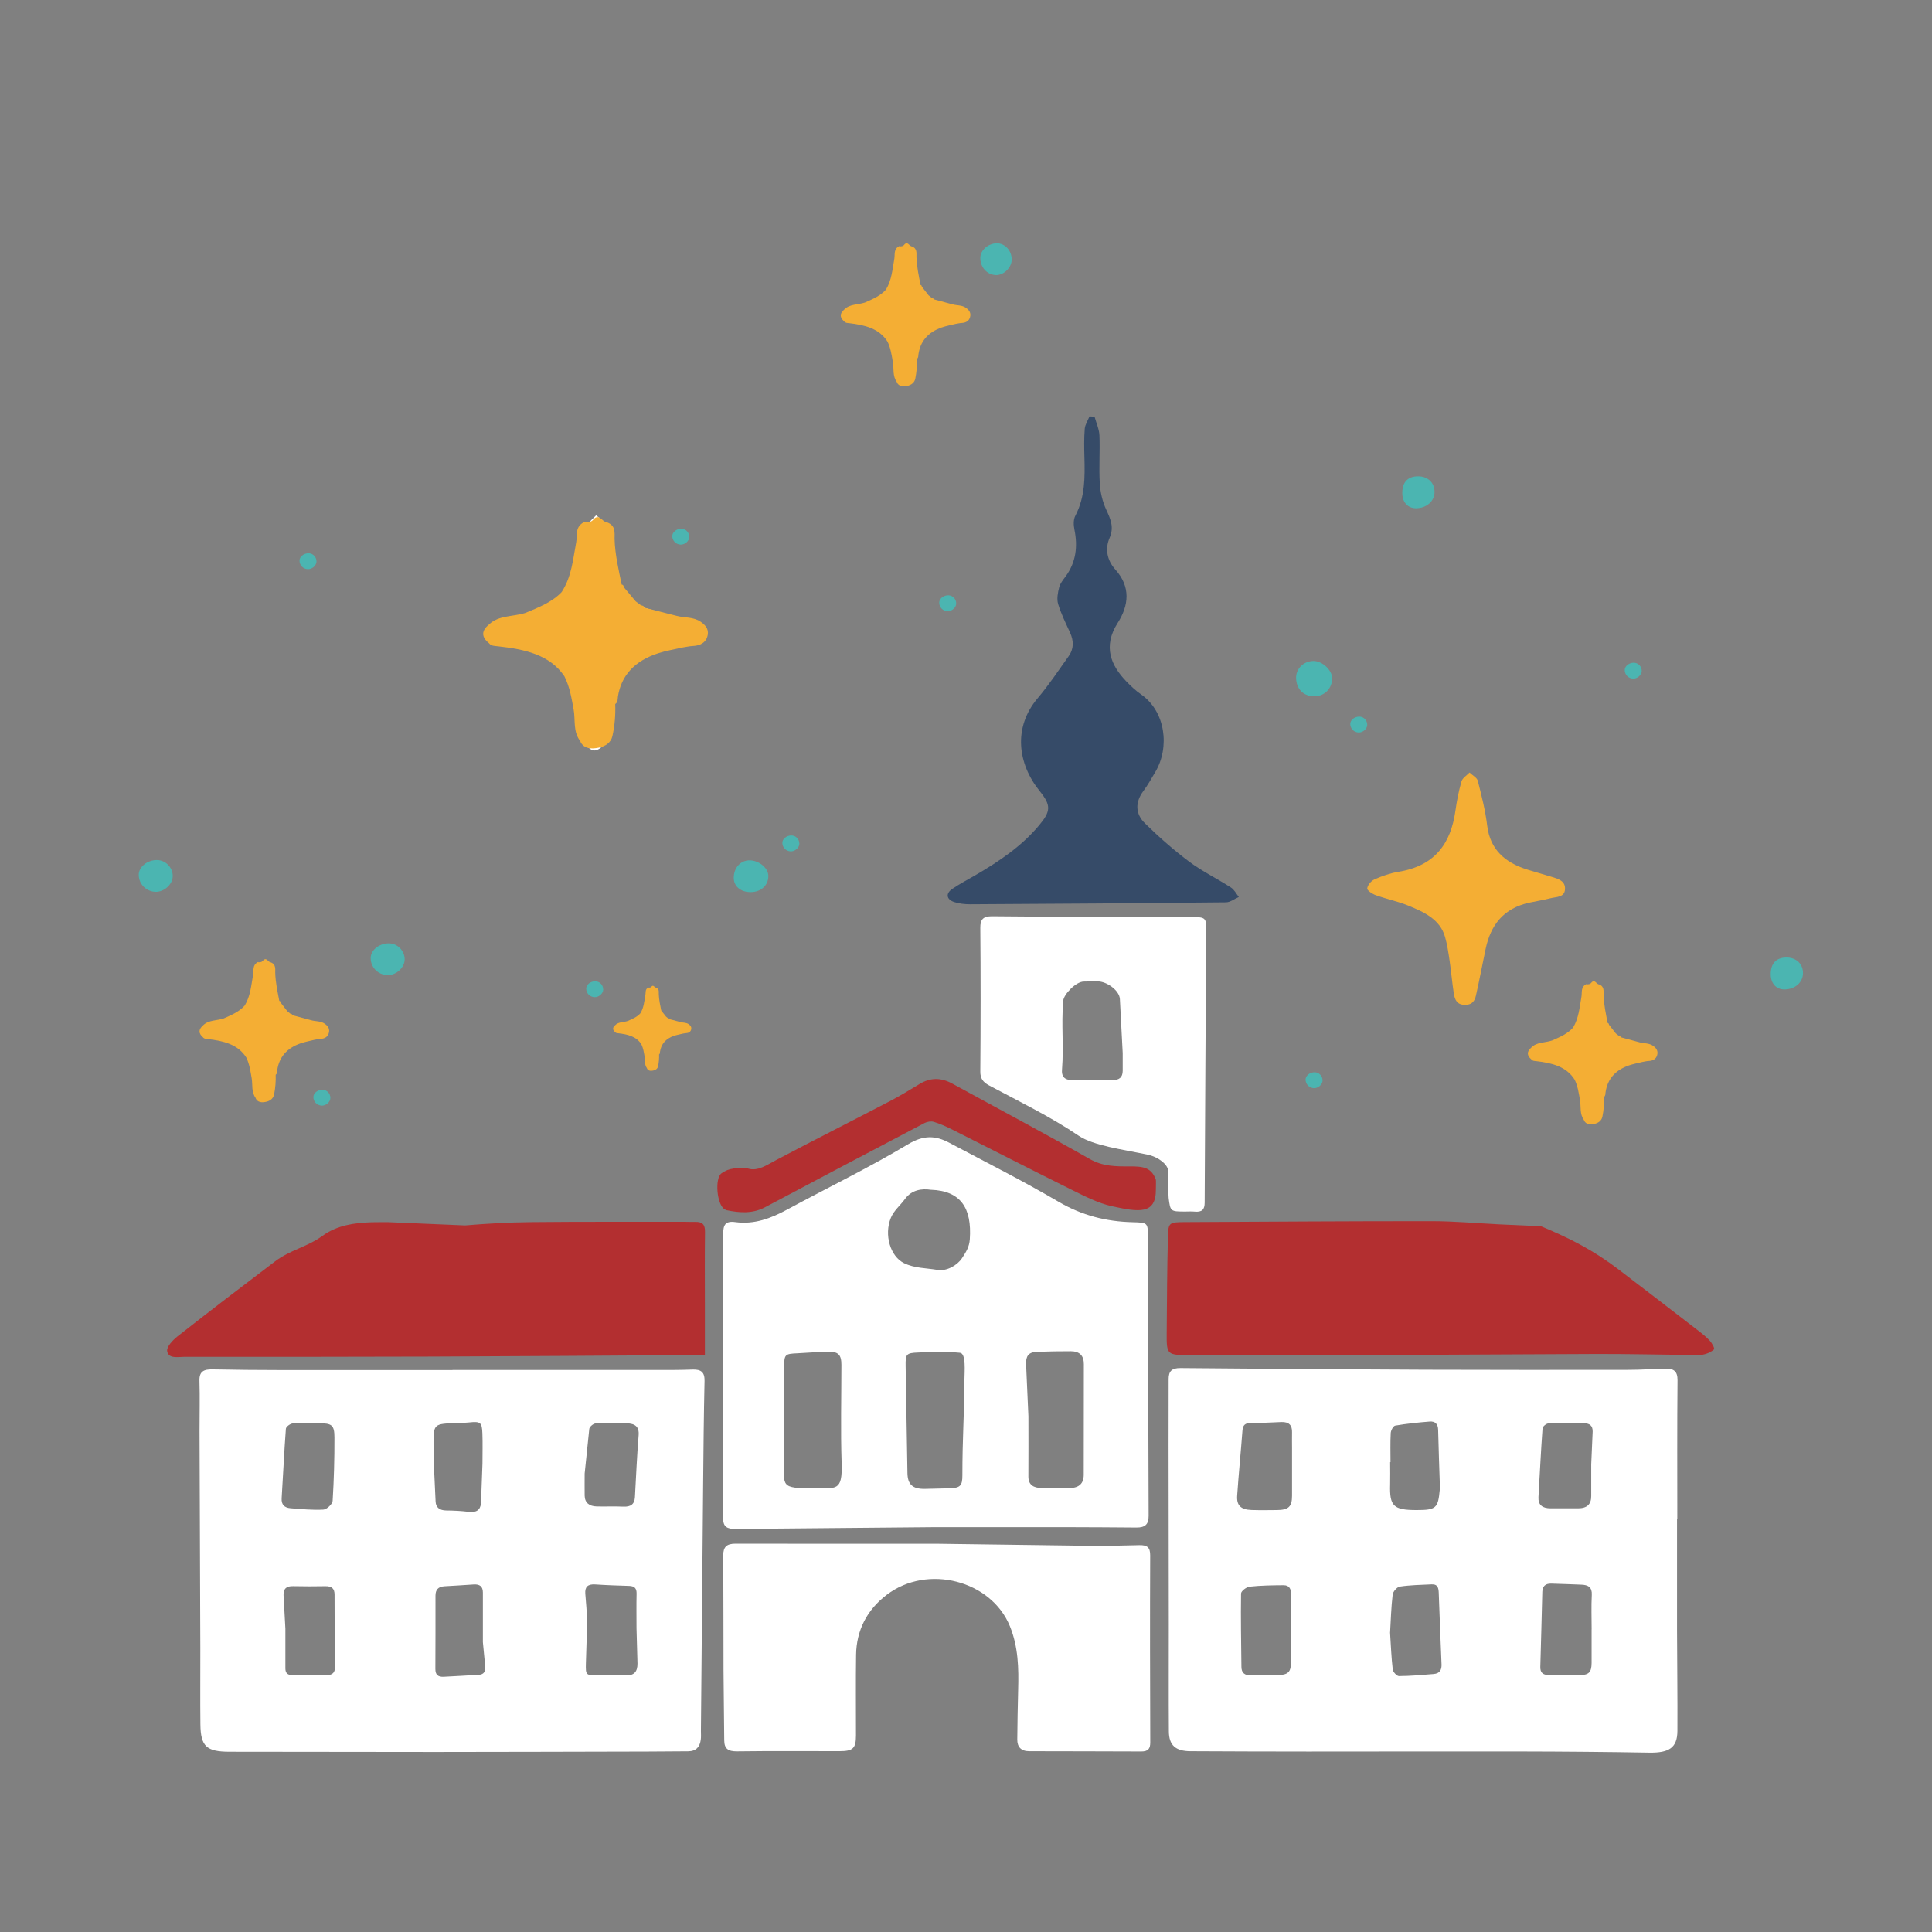
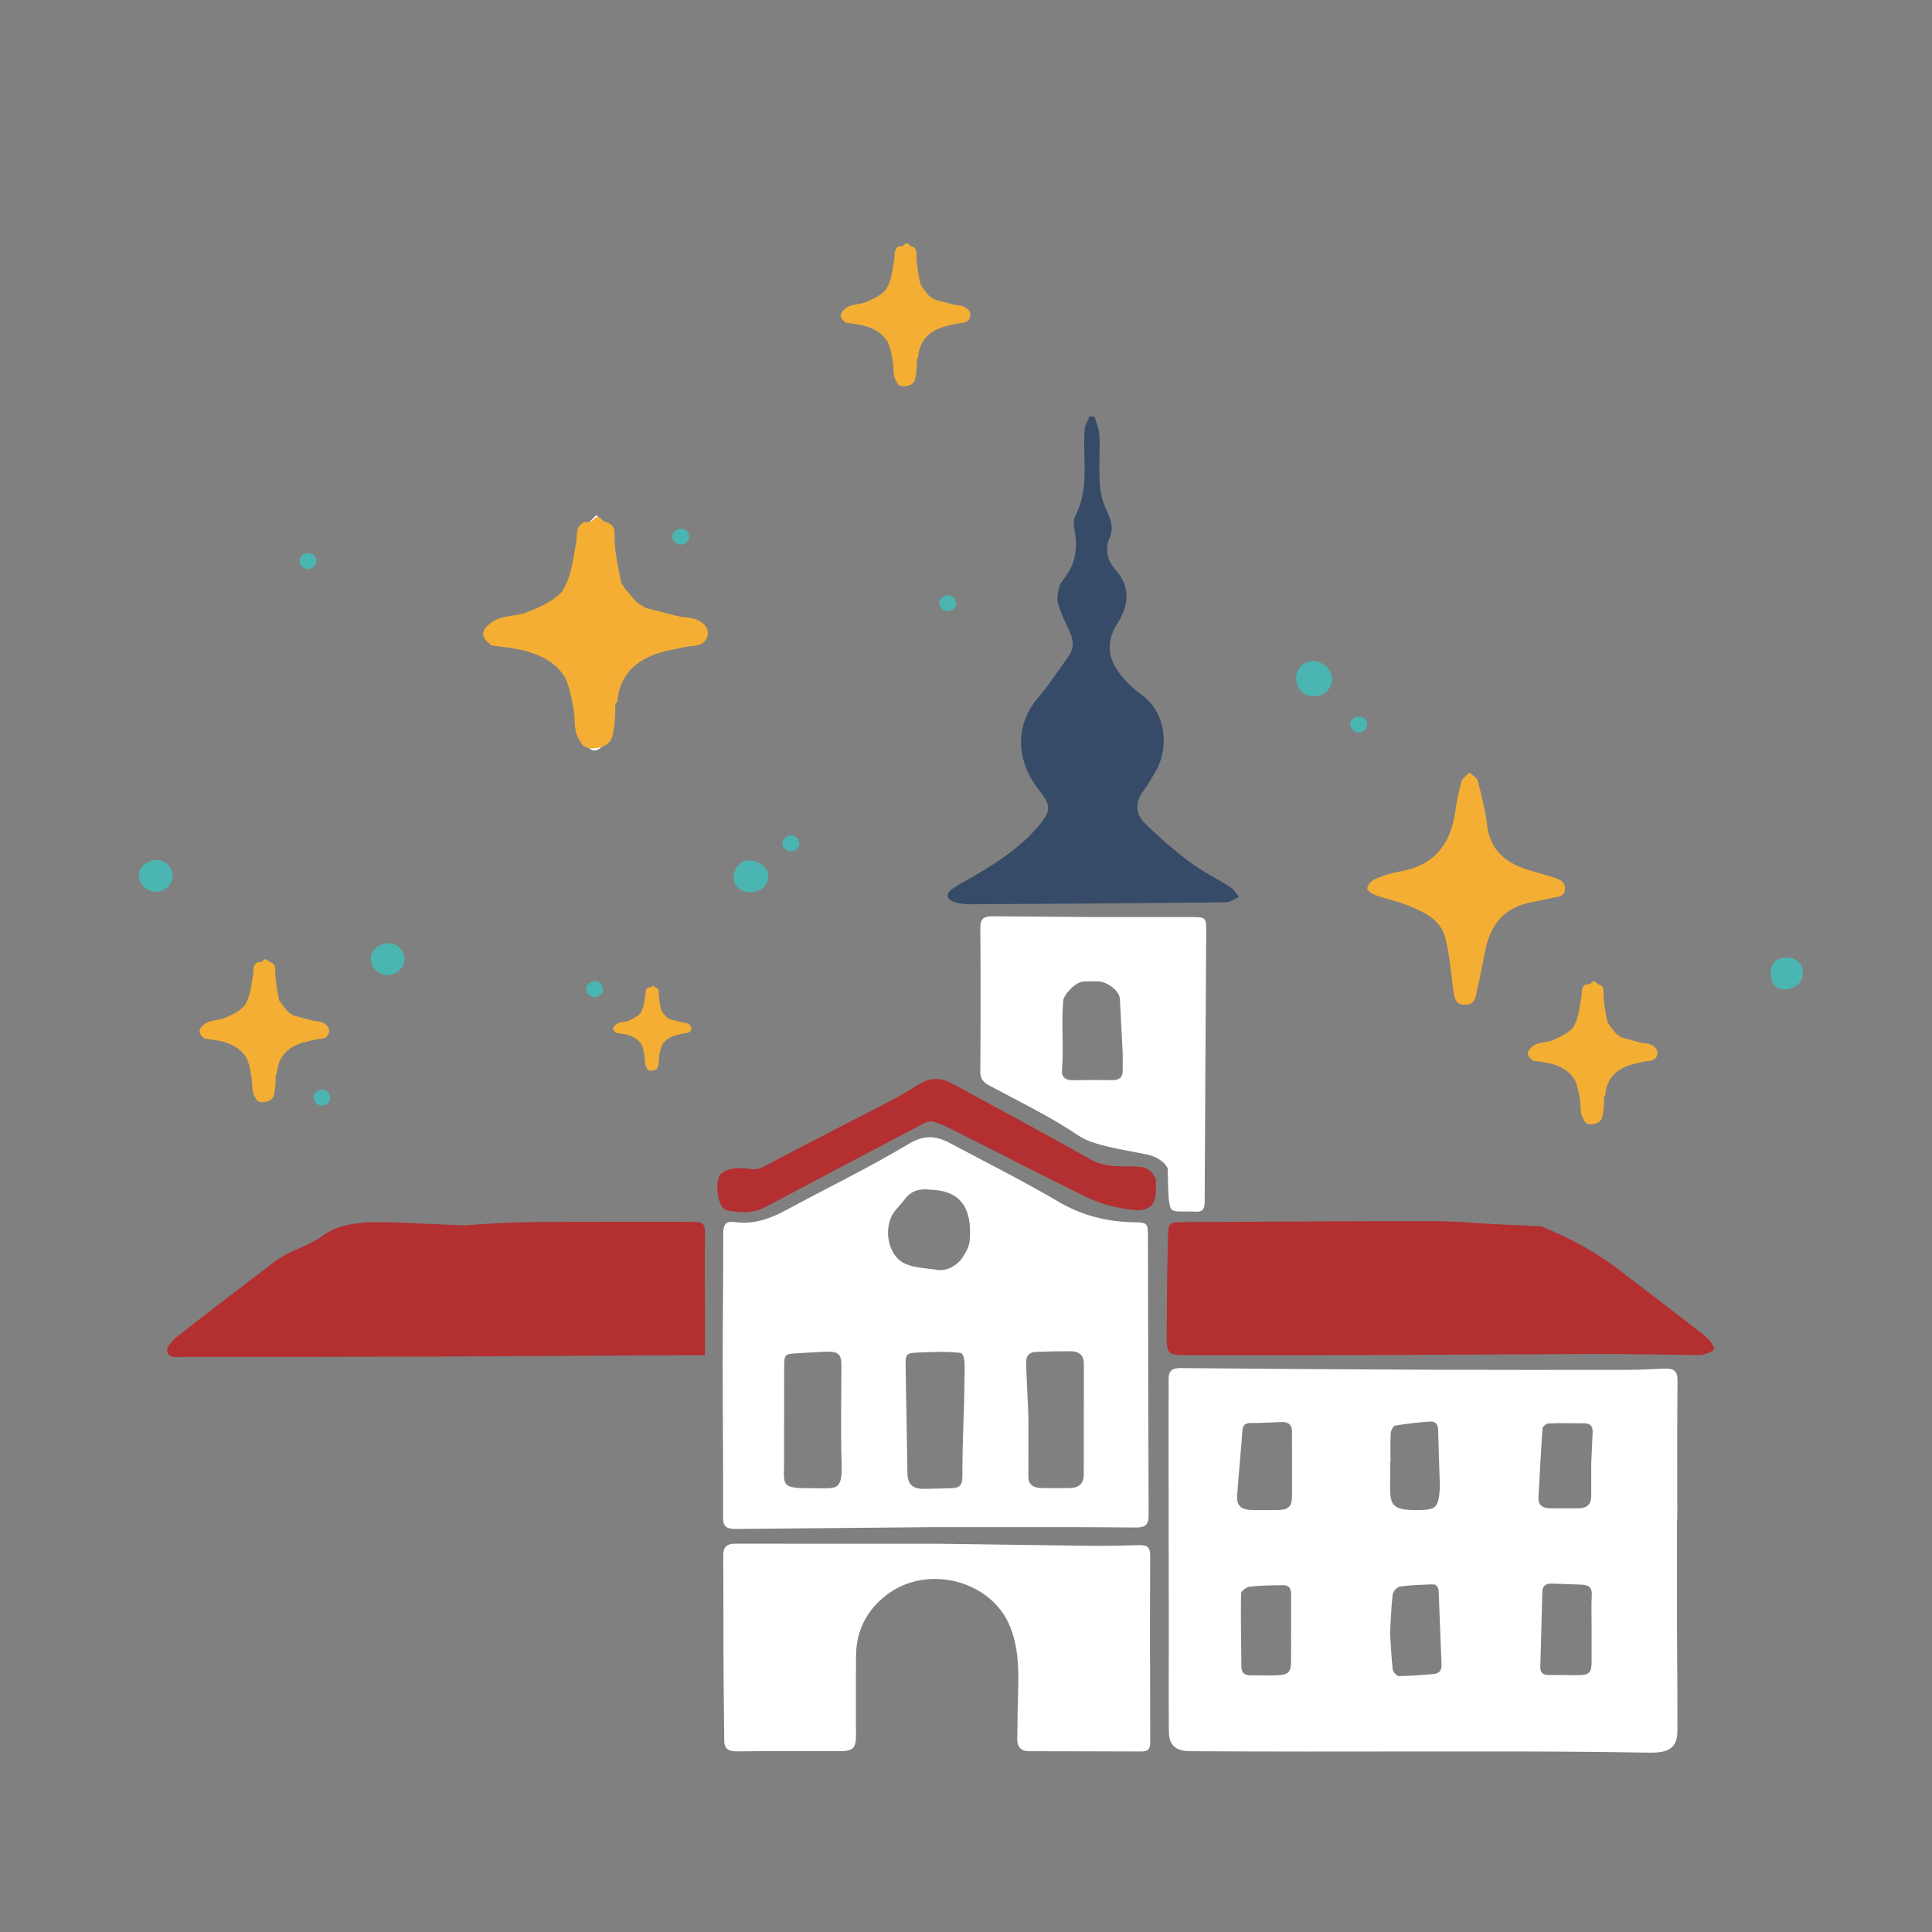
<svg xmlns="http://www.w3.org/2000/svg" id="Layer_1" data-name="Layer 1" viewBox="0 0 512 512">
  <rect x="0" y="0" width="512" height="512" fill="#808080" stroke="none" />
  <defs>
    <style>
      .cls-1 {
        fill: #f4ae34;
      }

      .cls-2 {
        fill: #364b68;
      }

      .cls-3 {
        fill: #fff;
      }

      .cls-4 {
        fill: #b32f30;
      }

      .cls-5 {
        fill: #4bb5b1;
      }
    </style>
  </defs>
  <path class="cls-3" d="M444.43,402.61c0,9.79-.02,19.58,0,29.36.02,8.92.15,17.83.1,26.75-.03,4.44-2.18,5.84-7.48,5.75-11.29-.19-22.59-.29-33.89-.31-18.84-.04-37.68.03-56.53.02-10.38,0-20.76-.04-31.15-.09-3.94-.02-5.7-1.57-5.72-5.28-.07-9.39-.01-18.79-.02-28.18-.01-15.79-.04-31.59-.06-47.38,0-5.94.03-11.88.02-17.81,0-2,.78-2.91,3.14-2.89,21.68.2,43.35.36,65.03.44,17.91.07,35.82.05,53.73.03,3.26,0,6.52-.24,9.78-.32,2.19-.06,3.2.73,3.18,3.05-.12,12.29-.06,24.58-.06,36.87-.03,0-.05,0-.08,0ZM342.41,383.79h-.01c0-1.41-.03-2.81,0-4.22.06-1.83-.79-2.79-2.82-2.71-2.67.1-5.33.27-8,.25-1.62-.02-2.21.55-2.32,2.02-.43,5.75-1.01,11.48-1.4,17.23-.18,2.61.98,3.7,3.78,3.8,2.25.08,4.51.04,6.77.02,3.09-.03,3.99-.91,3.99-3.79,0-4.2,0-8.4,0-12.59ZM421.8,431.79c0-3.05-.12-6.1.04-9.14.1-2.01-.93-2.64-2.79-2.7-2.67-.09-5.34-.22-8.01-.28-1.53-.03-2.27.75-2.31,2.17-.17,6.63-.33,13.26-.53,19.89-.04,1.47.63,2.17,2.21,2.16,2.67,0,5.35.05,8.02.04,2.63-.01,3.34-.7,3.36-3.23.02-2.97,0-5.94,0-8.91ZM342.16,431.69h0c0-3.05,0-6.09,0-9.14,0-1.27-.34-2.46-2-2.45-3,.02-6.02.06-9,.38-.85.09-2.26,1.17-2.27,1.82-.1,6.49.03,12.98.1,19.47.02,1.54.84,2.25,2.52,2.22,2.33-.04,4.67.07,7-.03,2.95-.13,3.6-.83,3.63-3.61.03-2.89,0-5.78,0-8.67ZM422.07,379.38c.03-1.5-.74-2.17-2.23-2.19-3.17-.04-6.35-.08-9.52.04-.55.02-1.5.81-1.53,1.3-.44,6.07-.73,12.14-1.08,18.21-.12,2.11,1.07,2.97,3.18,2.98,2.42,0,4.85-.02,7.27,0,2.38.02,3.55-1.04,3.53-3.27-.02-2.8,0-5.61,0-8.41M368.38,432.63c.22,3.42.34,6.62.71,9.8.08.66,1.08,1.76,1.65,1.75,3.07-.02,6.14-.29,9.2-.55,1.65-.14,2.15-1.12,2.08-2.62-.29-6.3-.48-12.61-.74-18.91-.05-1.11-.18-2.31-1.87-2.23-2.82.13-5.66.18-8.43.59-.77.11-1.82,1.34-1.91,2.14-.4,3.4-.49,6.83-.68,10.03ZM368.5,387.49h-.1c0,1.95.05,3.91,0,5.86-.18,5.8.86,6.83,7.01,6.83,5.14,0,5.7-.48,6.14-5.36.04-.47.03-.94.02-1.4-.15-4.83-.34-9.67-.45-14.5-.03-1.46-.73-2.31-2.23-2.19-3.06.24-6.12.56-9.13,1.07-.53.09-1.16,1.27-1.2,1.97-.14,2.57-.06,5.15-.06,7.73Z" />
-   <path class="cls-3" d="M119.92,363.06c17.84,0,35.67,0,53.51,0,3.35,0,6.7.02,10.04-.11,2.37-.1,3.29.74,3.24,3-.2,9.07-.29,18.15-.37,27.23-.21,21.84-.39,43.68-.59,65.51,0,.78.07,1.57-.04,2.35-.24,1.82-1.16,3.06-3.35,3.07-3.58.02-7.17.06-10.75.07-18.76.04-37.51.1-56.27.11-18.17,0-36.33-.03-54.5-.06-6.11-.01-7.66-1.42-7.73-7.24-.08-6.73,0-13.46-.02-20.19-.06-19.18-.14-38.35-.21-57.53-.01-4.45.12-8.91-.02-13.36-.08-2.47,1.15-3.06,3.47-3.01,6.03.12,12.06.17,18.08.18,15.16.02,30.32,0,45.48,0ZM168.68,431.48c0-3.04-.05-6.09.02-9.13.03-1.37-.49-2.03-1.98-2.07-3-.09-5.99-.19-8.98-.39-1.98-.13-2.76.66-2.63,2.45.18,2.41.44,4.82.45,7.23,0,3.73-.21,7.47-.29,11.21-.07,3.18-.05,3.19,3.22,3.2,2.34,0,4.69-.15,7.01.01,2.58.18,3.45-.98,3.44-3.14M75.63,431.62c0,3.51.02,7.02,0,10.53,0,1.31.66,1.8,2,1.78,2.84-.03,5.68-.09,8.51.01,2.1.08,2.72-.73,2.68-2.64-.15-6.23-.15-12.47-.16-18.71,0-1.58-.72-2.26-2.43-2.23-2.84.05-5.69.06-8.53-.01-1.83-.05-2.59.68-2.56,2.36M127.97,435.17c0-4.37,0-8.75,0-13.12,0-1.58-.78-2.27-2.47-2.15-2.58.19-5.16.32-7.74.48-1.66.1-2.35.97-2.35,2.46,0,6.48.01,12.97-.03,19.45,0,1.51.65,2.16,2.26,2.07,3.09-.18,6.17-.31,9.26-.52,1.36-.09,1.75-.88,1.7-2.1M81.74,377.17c-1.42,0-2.87-.15-4.25.07-.67.11-1.7.88-1.73,1.41-.46,6.13-.73,12.27-1.12,18.4-.11,1.68.72,2.52,2.37,2.65,2.9.22,5.82.52,8.7.36.89-.05,2.38-1.46,2.44-2.3.35-5.6.5-11.22.48-16.83-.01-3.3-.71-3.75-4.12-3.75-.92,0-1.84,0-2.76,0ZM127.86,387.85c0-2.66.08-5.32-.02-7.98-.11-2.97-.51-3.22-3.6-2.9-1.08.11-2.17.15-3.26.18-5.95.14-6.13.21-6.09,5.62.04,5.06.3,10.12.55,15.18.08,1.54,1.06,2.32,2.81,2.34,2,.02,4.01.12,5.99.36,1.99.24,3.06-.47,3.23-2.29M154.94,390.51c0,1.95-.03,3.9,0,5.84.04,1.92,1.25,2.82,3.19,2.87,2.34.06,4.69-.06,7.03.05,1.99.1,2.99-.64,3.1-2.49.31-5.46.53-10.93.98-16.39.2-2.34-.99-3.13-3.11-3.19-2.76-.08-5.53-.11-8.29.03-.61.03-1.58.86-1.67,1.41" />
  <path class="cls-3" d="M194.93,405.19c-2.23,0-3.31-.52-3.3-2.92.05-13.61-.11-27.21-.11-40.82,0-11.5.18-23.01.14-34.51,0-2.27.53-3.43,3.19-3.07,5.07.68,9.45-.99,13.75-3.32,10.67-5.78,21.66-11.08,32.03-17.3,4.11-2.47,7.24-2.37,10.93-.41,9.71,5.16,19.56,10.12,29.01,15.66,6.12,3.58,12.55,5.23,19.59,5.4,3.98.1,4.04.13,4.05,3.87.06,24.65.08,49.3.19,73.95.01,2.27-.96,3.11-3.23,3.09-6.11-.05-12.23-.09-18.34-.1-11.72-.02-23.43,0-35.15,0M207.81,376.41h-.02c0,3.52,0,7.05,0,10.57-.02,6.85-1.12,7.5,7.99,7.41,5.73-.06,7.52,1.01,7.26-6.65-.29-8.68-.06-17.37-.06-26.05,0-2.7-.83-3.55-3.69-3.48-2.67.06-5.34.31-8.01.43-3.23.14-3.45.31-3.47,3.45-.03,4.77,0,9.55,0,14.32ZM272.54,375.33c0,5.31.03,10.63-.01,15.94-.02,2.25,1.37,3.03,3.47,3.07,2.51.05,5.02.05,7.53,0,2.43-.04,3.66-1.2,3.67-3.49.03-9.78,0-19.56.03-29.35,0-2.23-1.12-3.4-3.46-3.41-3.01-.01-6.01.05-9.02.16-2.19.07-2.9,1.16-2.83,3.23M254.41,358.5c-4.32-.41-7.3-.21-11.05-.07-3.22.12-3.41.43-3.36,3.56.15,9.46.32,18.91.48,28.37.05,3.04,1.38,4.26,4.6,4.21,2.17-.03,4.34-.11,6.51-.16,2.86-.07,3.45-.64,3.45-3.4,0-10.16.48-15.3.55-25.5.01-1.96.47-6.85-1.18-7ZM246.72,315.31c-2.43-.38-5.13.01-6.89,2.43-1.3,1.79-2.92,3.01-3.75,5.01-1.83,4.47-.16,10.22,3.52,12.01,2.78,1.35,5.73,1.26,8.86,1.78,2.37.4,5.19-1.17,6.46-3.08,1.13-1.7,1.96-3.06,2.09-5.04.57-8.32-2.42-12.84-10.3-13.12Z" />
  <path class="cls-4" d="M408.39,324.97c7.84,3.27,13.96,6.43,20.48,11.4,7,5.34,13.97,10.7,20.93,16.07,1.16.89,2.33,1.8,3.31,2.86.59.64,1.36,2.07,1.12,2.29-.74.7-1.88,1.23-2.94,1.41-1.38.23-2.84.08-4.26.07-7.96-.08-15.91-.27-23.87-.25-19.26.05-38.52.22-57.78.28-16.58.05-33.17.02-49.75.02-6.45,0-6.48-.01-6.44-5.96.07-9.23.09-16.11.32-25.34.1-3.89.32-3.93,4.63-3.95,21.76-.11,43.53-.26,65.29-.25,5.81,0,11.63.53,17.76.84" />
  <path class="cls-4" d="M123.26,324.75c5.74-.48,11.51-.81,17.27-.87,13.65-.14,27.3-.07,40.95-.09.92,0,1.84.06,2.76.03,1.94-.07,2.61.76,2.59,2.57-.08,7.04-.03,11.74-.03,18.78,0,4.53,0,9.06,0,13.95-1.32,0-2.55,0-3.78,0-22.94.13-45.87.31-68.81.39-21.75.08-43.5.07-65.25.06-1.74,0-4.31.61-4.66-1.5-.19-1.17,1.49-2.93,2.77-3.94,8.51-6.68,17.12-13.26,25.75-19.8,4.15-3.15,8.44-3.78,12.67-6.84,3.83-2.77,8.32-3.43,12.97-3.58,1.51-.05,3.01-.01,4.52-.02" />
  <path class="cls-3" d="M287.86,409.64c4.68.07,9.37-.03,14.05-.16,2.14-.06,2.91.62,2.9,2.71-.07,16.21-.04,33.35.02,49.56,0,1.69-.56,2.42-2.42,2.41-9.88-.05-19.76-.04-29.65-.07-2.2,0-3.19-1.17-3.17-3.12.04-4.07.11-9.08.23-13.15.16-5.72.04-11.41-2.19-16.86-4.96-12.14-21.83-16.52-32.61-8.34-5.32,4.04-8.05,9.48-8.15,15.92-.1,6.81-.02,14.56-.03,21.37,0,3.43-.79,4.17-4.36,4.17-9.05,0-18.09-.07-27.13.05-2.38.03-3.4-.7-3.42-2.89-.04-5.87-.16-12.67-.19-18.54-.04-10.18,0-20.35-.07-30.53-.01-2.19.88-3.09,3.26-3.08,17.83.04,35.67.02,53.5.02" />
  <path class="cls-2" d="M290.06,110.4c.45,1.66,1.23,3.31,1.3,4.98.17,4.22-.16,8.46.09,12.68.14,2.36.7,4.82,1.7,6.98,1.15,2.5,2.14,4.67.91,7.49-1.26,2.9-.7,5.93,1.5,8.38,4.16,4.62,3.58,9.57.64,14.17-4.02,6.29-1.74,11.34,2.32,15.53,1.18,1.21,2.43,2.41,3.83,3.38,6.56,4.54,7.7,14.07,3.82,20.59-1.01,1.7-1.97,3.45-3.16,5.04-2.24,3.01-2.15,6.06.42,8.58,3.67,3.6,7.58,7.05,11.73,10.16,3.43,2.57,7.41,4.49,11.05,6.84.89.57,1.41,1.66,2.09,2.51-1.13.49-2.26,1.41-3.4,1.42-22.61.24-45.23.39-67.84.51-1.39,0-2.86-.16-4.17-.58-2.09-.68-2.33-2.28-.52-3.5,1.96-1.32,4.07-2.44,6.13-3.63,6.27-3.65,12.21-7.65,16.83-13.16,3.15-3.75,3.28-5.31.22-9.09-5.9-7.31-7.09-16.91-.57-24.63,2.99-3.54,5.55-7.39,8.23-11.16,1.4-1.97,1.35-4.08.37-6.24-1.14-2.5-2.39-4.99-3.17-7.6-.4-1.35-.07-2.99.28-4.41.25-1.02,1.03-1.95,1.69-2.85,2.81-3.83,3.26-8.01,2.35-12.47-.24-1.17-.29-2.62.24-3.63,2.61-4.98,2.55-10.25,2.41-15.58-.07-2.5-.11-5.01.09-7.49.09-1.11.82-2.18,1.26-3.27.45.02.89.05,1.34.07Z" />
  <path class="cls-3" d="M290.02,243.03c8.62,0,17.24-.01,25.86,0,3.61,0,3.81.21,3.78,3.6-.14,22.92-.31,49.13-.41,72.06,0,1.88-.72,2.58-2.66,2.4-.83-.08-1.67-.02-2.51-.02-3.91-.01-3.92-.01-4.38-3.6-.09-.7-.29-8.4-.19-7.48-.12-1.2-2.16-3.34-5.6-4.05-6.38-1.31-14.19-2.35-18.03-4.95-7.42-5.03-15.8-9.08-23.76-13.34-1.62-.87-2.35-1.85-2.33-3.7.1-11.43.11-26.63,0-38.06-.02-2.26.78-3.08,3.11-3.07M296.78,264.71c-.17-2.28-3.44-4.55-5.71-4.63-2.25-.08-1.63.02-3.88.04-2.04.02-5.29,3.36-5.43,5.11-.54,6.83.19,11.48-.32,18.32-.15,2.05,1.03,2.76,3.07,2.72,3.4-.06,6.8-.09,10.2-.03,1.9.03,2.81-.72,2.82-2.47,0-1.56,0-3.12,0-4.68" />
  <path class="cls-4" d="M198.19,309.66c2.6.84,5.01-.92,7.48-2.22,10.01-5.29,20.13-10.39,30.18-15.63,2.69-1.4,5.28-2.98,7.86-4.55,2.9-1.75,5.72-1.71,8.68-.08,12.15,6.66,24.41,13.15,36.44,19.99,3.45,1.96,6.91,1.96,10.57,1.94,3.59-.02,5.76.29,6.92,3.55.05.15,0,2.37,0,2.53.04,6.74-4.52,6.04-11.69,4.46-3.65-.81-7.1-2.61-10.47-4.27-10.68-5.29-21.26-10.74-31.91-16.09-1.54-.77-3.14-1.49-4.79-1.99-.72-.22-1.78-.04-2.46.32-14.1,7.4-28.18,14.84-42.25,22.31-3.3,1.75-6.73,1.5-10.22.78-.16-.03-.3-.14-.44-.22-2.12-1.07-2.77-8.3-.83-9.59,1.06-.7,1.83-1.05,3.21-1.24,1.07-.15,2.29,0,3.71,0Z" />
  <path class="cls-3" d="M130.43,166.89c1.42-1.08,2.23-2.08,3.29-2.44,2.18-.74,4.48-1.17,6.75-1.66,7.8-1.67,11.67-6.76,13.43-13.58.88-3.4,1.29-6.9,2.13-10.3.22-.88,1.27-1.57,1.94-2.35.77.71,2.02,1.31,2.24,2.14,1.23,4.68,2.26,9.4,3.26,14.13.88,4.14,3.02,7.13,7.62,8.36,3.27.87,6.46,2.02,9.65,3.14,1.16.41,2.3.97,3.29,1.66,1.81,1.24,1.59,2.79-.57,3.45-3,.91-6.06,1.72-9.14,2.34-7.58,1.52-10.12,7.04-11.74,13.08-.93,3.46-1.09,7.09-1.62,10.64-.24,1.63-2.48,3.8-3.9,3.32-1.05-.35-2.14-1.73-2.39-2.82-.73-3.19-1.25-6.45-1.51-9.71-.68-8.56-6.2-13.04-14.39-15.38-1.83-.52-3.73-.88-5.48-1.57-.9-.36-1.55-1.28-2.87-2.44Z" />
  <path class="cls-1" d="M388.28,266.27c-2.19.1-2.76-1.41-3.01-3.01-.44-2.85-.68-5.73-1.1-8.59-.32-2.15-.62-4.33-1.23-6.42-1.36-4.68-5.62-6.58-9.85-8.3-2.73-1.11-5.69-1.71-8.48-2.71-.92-.33-2.33-1.25-2.28-1.79.09-.87,1.02-2,1.92-2.4,2-.89,4.16-1.65,6.33-2.01,9.79-1.57,13.92-7.62,15.12-16.17.37-2.62.87-5.24,1.61-7.79.26-.9,1.39-1.57,2.13-2.35.76.73,1.98,1.35,2.19,2.2,1,3.93,2.01,7.88,2.49,11.88.76,6.25,4.62,9.77,10.66,11.65,2.13.66,4.28,1.27,6.41,1.91,1.79.54,3.69,1.1,3.55,3.31-.14,2.16-2.26,1.97-3.78,2.35-1.84.47-3.74.77-5.6,1.17-7,1.5-10.34,6.05-11.65,12.26-.87,4.12-1.64,8.26-2.57,12.36-.3,1.32-.97,2.55-2.9,2.43Z" />
  <path class="cls-5" d="M348.38,184.52c-2.88.04-4.81-1.84-4.9-4.8-.08-2.5,1.99-4.54,4.63-4.55,2.29-.01,4.9,2.4,4.92,4.54.02,2.71-1.97,4.77-4.64,4.81Z" />
  <path class="cls-5" d="M198.85,236.42c-2.62-.02-4.41-1.57-4.4-3.81.01-2.66,1.82-4.63,4.22-4.61,2.49.02,4.91,2.02,4.95,4.09.04,2.54-1.96,4.35-4.77,4.33Z" />
  <path class="cls-5" d="M107.23,254.35c-.04,2.13-2.32,4.15-4.59,4.06-2.5-.1-4.42-2.08-4.41-4.54,0-2.06,2.25-3.88,4.79-3.88,2.34,0,4.27,1.99,4.22,4.36Z" />
-   <path class="cls-5" d="M371.62,130.6c.01-2.86,1.5-4.39,4.25-4.37,2.56.02,4.32,1.72,4.3,4.17-.02,2.42-2.1,4.26-4.87,4.29-2.23.02-3.7-1.6-3.68-4.09Z" />
  <path class="cls-1" d="M170.66,161.01c.06-.46-.39-.52-.81-.6,0,0,0,0,0,0-.48-.36-.95-.73-1.43-1.09,0,0,0,0,.01,0-1.02-1.22-2.05-2.44-3.07-3.66,0,0,0,0,.02,0-.15-.29-.11-.7-.63-.74-.82-4.01-1.77-7.99-1.88-12.1-.04-1.48.44-3.55-2.07-4.42-1.27-.03-2-2.64-3.72-.54-.5.52-1.24.48-1.92.54,0,0-.08-.14-.08-.14l-.18.04c-2.62,1.26-1.85,3.55-2.2,5.4-.86,4.5-1.17,9.08-3.86,13.21-2.53,2.66-6.1,4.07-9.64,5.53-3.21,1.02-7.08.58-9.61,3.06h0s-.04.03-.04.03h0c-2.03,1.67-1.98,3.32.08,4.96.54.71,1.44.69,2.3.78,7.11.78,13.78,2.21,17.64,7.95,1.43,2.82,1.9,5.8,2.45,8.81.52,2.84-.25,5.91,1.86,8.51-.03,0-.05-.01-.08-.02.93,1.99,3,2,4.88,1.62,1.78-.36,3.24-1.35,3.62-3.08.62-2.81.85-5.63.74-8.48.77-.53.61-1.28.72-1.98.87-5.56,4.39-9.46,10.7-11.49,2.05-.66,4.23-1.02,6.36-1.51.95-.14,1.89-.37,2.84-.41,1.98-.08,3.3-.94,3.77-2.42.49-1.54,0-2.81-1.71-3.98-1.99-1.37-4.31-1.02-6.42-1.59M180.39,164.84s.02.02.03.03c-.01,0-.02-.02-.03-.03Z" />
  <path class="cls-1" d="M77.45,269.02c.03-.28-.22-.32-.47-.37,0,0,0,0,0,0-.28-.23-.55-.45-.83-.67,0,0,0,0,0,0-.59-.76-1.18-1.51-1.77-2.27,0,0,0,0,.01,0-.09-.18-.06-.44-.37-.46-.47-2.48-1.02-4.94-1.08-7.49-.02-.91.25-2.2-1.19-2.73-.73-.02-1.15-1.63-2.15-.34-.29.32-.71.3-1.11.34,0,0-.04-.09-.04-.09l-.1.02c-1.51.78-1.07,2.19-1.27,3.34-.5,2.78-.68,5.62-2.22,8.17-1.46,1.65-3.52,2.52-5.56,3.42-1.85.63-4.09.36-5.54,1.9h0s-.02.02-.02.02h0c-1.17,1.03-1.14,2.05.05,3.07.31.44.83.43,1.32.48,4.1.48,7.95,1.37,10.18,4.92.83,1.74,1.09,3.59,1.41,5.45.3,1.75-.14,3.66,1.07,5.26-.02,0-.03,0-.05-.01.53,1.23,1.73,1.24,2.82,1,1.03-.23,1.87-.84,2.09-1.9.36-1.74.49-3.48.43-5.25.44-.33.35-.79.41-1.22.5-3.44,2.53-5.85,6.17-7.11,1.18-.41,2.44-.63,3.67-.94.55-.09,1.09-.23,1.64-.25,1.14-.05,1.91-.58,2.18-1.5.28-.95,0-1.74-.99-2.46-1.15-.85-2.49-.63-3.7-.99M83.06,271.39s.01.01.02.02c0,0-.01-.01-.02-.02Z" />
  <path class="cls-1" d="M429.47,274.87c.03-.28-.22-.32-.47-.37,0,0,0,0,0,0-.28-.23-.55-.45-.83-.67,0,0,0,0,0,0-.59-.76-1.18-1.51-1.77-2.27,0,0,0,0,.01,0-.09-.18-.06-.44-.37-.46-.47-2.48-1.02-4.94-1.08-7.49-.02-.91.25-2.2-1.19-2.73-.73-.02-1.15-1.63-2.15-.34-.29.32-.71.3-1.11.34,0,0-.04-.09-.04-.09l-.1.02c-1.51.78-1.07,2.19-1.27,3.34-.5,2.78-.68,5.62-2.22,8.17-1.46,1.65-3.52,2.52-5.56,3.42-1.85.63-4.09.36-5.54,1.9h0s-.02.02-.02.02h0c-1.17,1.03-1.14,2.05.05,3.07.31.44.83.43,1.32.48,4.1.48,7.95,1.37,10.18,4.92.83,1.74,1.09,3.59,1.41,5.45.3,1.75-.14,3.66,1.07,5.26-.02,0-.03,0-.05-.01.53,1.23,1.73,1.24,2.82,1,1.03-.23,1.87-.84,2.09-1.9.36-1.74.49-3.48.43-5.25.44-.33.35-.79.41-1.22.5-3.44,2.53-5.85,6.17-7.11,1.18-.41,2.44-.63,3.67-.94.55-.09,1.09-.23,1.64-.25,1.14-.05,1.91-.58,2.18-1.5.28-.95,0-1.74-.99-2.46-1.15-.85-2.49-.63-3.7-.99M435.08,277.24s.01.01.02.02c0,0-.01-.01-.02-.02Z" />
  <path class="cls-5" d="M87.56,290.97c-.02,1.07-1.16,2.07-2.3,2.03-1.25-.05-2.21-1.04-2.21-2.27,0-1.03,1.12-1.94,2.39-1.94,1.17,0,2.13.99,2.11,2.18Z" />
  <path class="cls-5" d="M362.34,192.09c-.02,1.07-1.16,2.07-2.3,2.03-1.25-.05-2.21-1.04-2.21-2.27,0-1.03,1.12-1.94,2.39-1.94,1.17,0,2.13.99,2.11,2.18Z" />
  <path class="cls-5" d="M182.67,142.3c-.02,1.07-1.16,2.07-2.3,2.03-1.25-.05-2.21-1.04-2.21-2.27,0-1.03,1.12-1.94,2.39-1.94,1.17,0,2.13.99,2.11,2.18Z" />
-   <path class="cls-5" d="M211.84,223.59c-.02,1.07-1.16,2.07-2.3,2.03-1.25-.05-2.21-1.04-2.21-2.27,0-1.03,1.12-1.94,2.39-1.94,1.17,0,2.13.99,2.11,2.18Z" />
+   <path class="cls-5" d="M211.84,223.59c-.02,1.07-1.16,2.07-2.3,2.03-1.25-.05-2.21-1.04-2.21-2.27,0-1.03,1.12-1.94,2.39-1.94,1.17,0,2.13.99,2.11,2.18" />
  <path class="cls-5" d="M83.88,148.8c-.02,1.07-1.16,2.07-2.3,2.03-1.25-.05-2.21-1.04-2.21-2.27,0-1.03,1.12-1.94,2.39-1.94,1.17,0,2.13.99,2.11,2.18Z" />
  <path class="cls-5" d="M253.41,159.94c-.02,1.07-1.16,2.07-2.3,2.03-1.25-.05-2.21-1.04-2.21-2.27,0-1.03,1.12-1.94,2.39-1.94,1.17,0,2.13.99,2.11,2.18Z" />
-   <path class="cls-5" d="M435.08,177.81c-.02,1.07-1.16,2.07-2.3,2.03-1.25-.05-2.21-1.04-2.21-2.27,0-1.03,1.12-1.94,2.39-1.94,1.17,0,2.13.99,2.11,2.18Z" />
  <path class="cls-5" d="M159.86,262.23c-.02,1.07-1.16,2.07-2.3,2.03-1.25-.05-2.21-1.04-2.21-2.27,0-1.03,1.12-1.94,2.39-1.94,1.17,0,2.13.99,2.11,2.18Z" />
  <path class="cls-1" d="M247.38,79.3c.03-.28-.22-.32-.47-.37,0,0,0,0,0,0-.28-.23-.55-.45-.83-.67,0,0,0,0,0,0-.59-.76-1.18-1.51-1.77-2.27,0,0,0,0,.01,0-.09-.18-.06-.44-.37-.46-.47-2.48-1.02-4.94-1.08-7.49-.02-.91.25-2.2-1.19-2.73-.73-.02-1.15-1.63-2.15-.34-.29.32-.71.3-1.11.34,0,0-.04-.09-.04-.09l-.1.02c-1.51.78-1.07,2.19-1.27,3.34-.5,2.78-.68,5.62-2.22,8.17-1.46,1.65-3.52,2.52-5.56,3.42-1.85.63-4.09.36-5.54,1.9h0s-.02.02-.02.02h0c-1.17,1.03-1.14,2.05.05,3.07.31.44.83.43,1.32.48,4.1.48,7.95,1.37,10.18,4.92.83,1.74,1.09,3.59,1.41,5.45.3,1.75-.14,3.66,1.07,5.26-.02,0-.03,0-.05-.01.53,1.23,1.73,1.24,2.82,1,1.03-.23,1.87-.84,2.09-1.9.36-1.74.49-3.48.43-5.25.44-.33.35-.79.41-1.22.5-3.44,2.53-5.85,6.17-7.11,1.18-.41,2.44-.63,3.67-.94.55-.09,1.09-.23,1.64-.25,1.14-.05,1.91-.58,2.18-1.5.28-.95,0-1.74-.99-2.46-1.15-.85-2.49-.63-3.7-.99M252.99,81.67s.01.01.02.02c0,0-.01-.01-.02-.02Z" />
  <path class="cls-5" d="M45.77,232.28c-.04,2.13-2.32,4.15-4.59,4.06-2.5-.1-4.42-2.08-4.41-4.54,0-2.06,2.25-3.88,4.79-3.88,2.34,0,4.27,1.99,4.22,4.36Z" />
  <path class="cls-1" d="M177.3,270.05c.02-.17-.14-.19-.28-.22,0,0,0,0,0,0-.17-.13-.33-.27-.5-.4,0,0,0,0,0,0-.36-.45-.71-.9-1.07-1.35,0,0,0,0,0,0-.05-.11-.04-.26-.22-.27-.29-1.47-.61-2.94-.65-4.45-.01-.54.15-1.31-.72-1.62-.44,0-.7-.97-1.29-.2-.17.19-.43.18-.67.2,0,0-.03-.05-.03-.05h-.06c-.91.48-.64,1.32-.77,2-.3,1.65-.41,3.34-1.34,4.85-.88.98-2.12,1.5-3.35,2.03-1.12.37-2.46.21-3.34,1.13h0s-.01.01-.01.01h0c-.71.61-.69,1.22.03,1.82.19.26.5.25.8.29,2.47.28,4.79.81,6.14,2.92.5,1.04.66,2.13.85,3.24.18,1.04-.09,2.17.65,3.13-.01,0-.02,0-.03,0,.32.73,1.04.74,1.7.59.62-.13,1.13-.5,1.26-1.13.21-1.03.3-2.07.26-3.12.27-.19.21-.47.25-.73.3-2.04,1.53-3.48,3.72-4.22.71-.24,1.47-.37,2.21-.56.33-.05.66-.14.99-.15.69-.03,1.15-.35,1.31-.89.17-.56,0-1.03-.59-1.46-.69-.5-1.5-.37-2.23-.59M180.69,271.46s0,0,.01.01c0,0,0,0-.01-.01Z" />
-   <path class="cls-5" d="M268.11,68.84c-.04,2.13-2.14,4.15-4.24,4.06-2.31-.1-4.09-2.08-4.08-4.54,0-2.06,2.08-3.88,4.42-3.88,2.16,0,3.94,1.99,3.9,4.36Z" />
  <path class="cls-5" d="M469.26,258.12c.01-2.86,1.5-4.39,4.25-4.37,2.56.02,4.32,1.72,4.3,4.17-.02,2.42-2.1,4.26-4.87,4.29-2.23.02-3.7-1.6-3.68-4.09Z" />
-   <path class="cls-5" d="M350.5,286.34c-.02,1.07-1.16,2.07-2.3,2.03-1.25-.05-2.21-1.04-2.21-2.27,0-1.03,1.12-1.94,2.39-1.94,1.17,0,2.13.99,2.11,2.18Z" />
</svg>